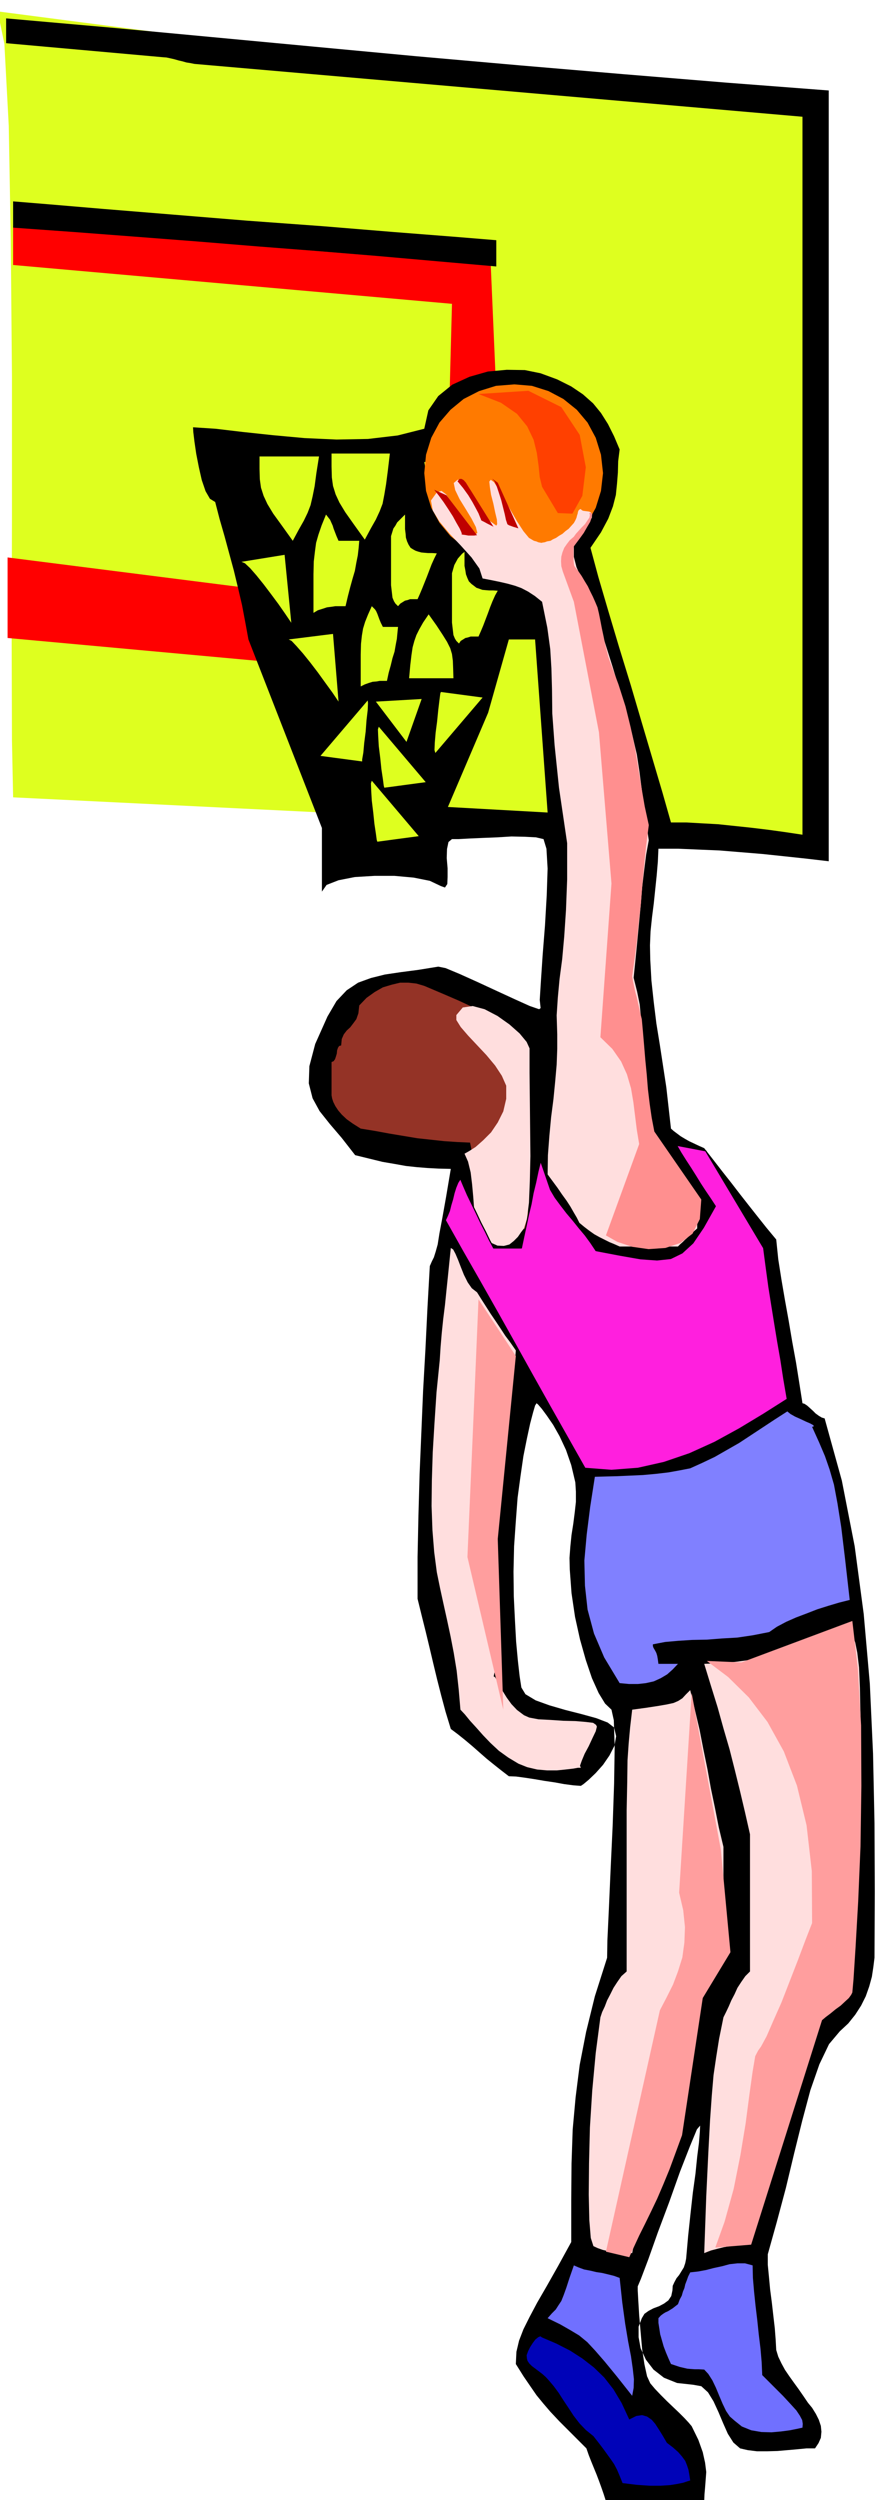
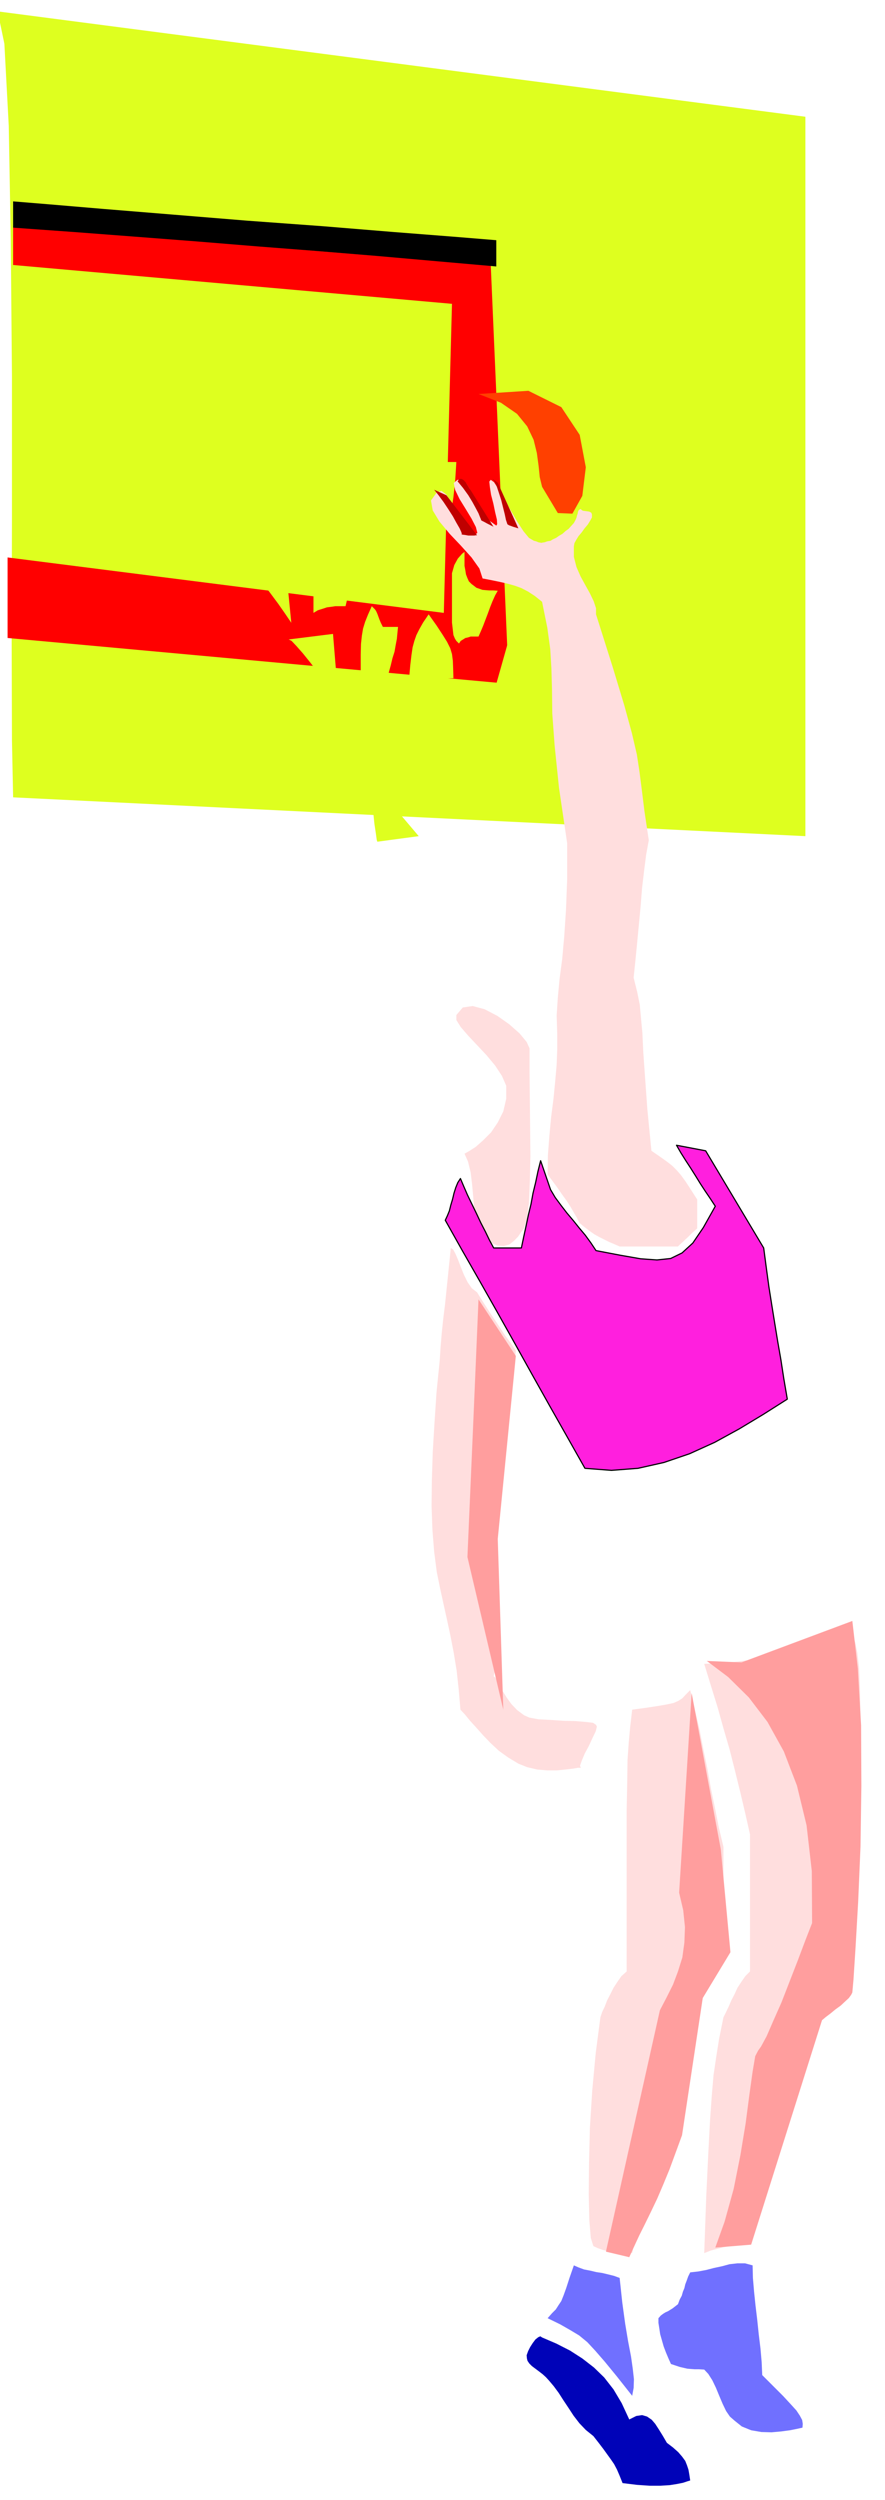
<svg xmlns="http://www.w3.org/2000/svg" fill-rule="evenodd" height="1384.079" preserveAspectRatio="none" stroke-linecap="round" viewBox="0 0 3035 8566" width="490.455">
  <style>.brush1{fill:#deff1f}.pen1{stroke:none}.brush3{fill:#000}.brush6{fill:#ffdede}.brush10{fill:#ff9e9e}</style>
  <path class="pen1 brush1" d="m-8 39 2770 361v2465L45 2732l-4-195-1-339 1-434v-473l-4-463-7-397-15-281L-8 39z" />
  <path class="pen1" style="fill:red" d="m45 775 1638 133 62 1435L26 2186v-276l1496 190 28-1059L45 908V775z" />
  <path class="pen1 brush3" d="M1702 823v90l-205-18-204-18-207-17-206-16-208-17-208-16-210-16-209-15v-90l122 10 189 16 233 19 257 21 260 19 244 20 205 16 147 12z" />
-   <path class="pen1 brush3" d="m667 219-15-3-13-2-14-4-13-3-14-4-13-3-14-3-13-1-537-48V63l352 31 353 33 352 33 353 33 352 31 353 30 353 29 353 27v2641l-77-9-75-8-76-8-73-6-74-6-71-3-70-3h-68l-2 45-4 47-5 48-5 48-6 47-5 48-2 48 1 49 4 72 8 74 9 73 12 74 11 72 11 72 8 71 8 71 9 8 12 9 12 9 15 9 14 8 17 8 17 8 18 8 32 41 31 40 30 38 30 39 29 37 30 38 31 39 34 41 7 68 11 70 12 70 13 72 12 71 13 71 11 69 11 70 7 2 9 6 9 8 11 10 9 9 11 8 10 6 10 3 59 213 44 225 31 232 21 239 11 240 5 238 1 234-1 227-4 32-5 33-9 33-12 34-16 32-20 31-24 30-29 27-37 44-33 69-31 89-28 105-28 113-28 117-31 116-31 111v36l4 41 4 43 6 46 5 44 5 43 3 39 2 36 7 23 11 23 12 22 15 22 15 21 16 22 16 23 17 25 14 17 13 21 10 20 7 21 2 20-2 21-8 18-12 18h-29l-31 3-34 3-35 3-36 1h-34l-32-4-26-6-23-20-19-30-16-36-16-38-17-37-19-31-23-21-28-5-55-6-45-18-36-28-26-34-18-39-7-38v-36l11-29 9-15 14-10 17-9 19-7 17-9 15-11 10-15 4-19 1-16 6-13 7-13 9-11 8-13 8-13 5-15 3-15 7-79 8-75 8-72 9-65 6-59 6-47 3-37 1-22-11 13-24 58-34 87-37 104-39 104-33 93-25 66-11 26v14l2 36 3 49 5 58 5 57 8 53 9 41 11 24 16 19 20 21 21 21 22 21 20 19 18 18 14 15 11 13 23 47 15 42 8 36 4 32-2 27-2 26-2 23-1 24h-337l-8-25-8-23-8-22-8-21-9-22-9-22-9-23-8-23-53-53-40-40-31-33-24-28-23-28-20-29-24-35-27-43 2-42 9-38 15-39 21-42 26-49 33-57 39-69 45-82v-142l1-127 4-117 10-110 14-111 22-113 30-122 42-132 1-60 5-106 6-136 7-149 5-146 2-126-3-91-8-36-22-21-22-36-23-51-21-62-20-71-17-77-12-81-6-81-1-40 3-40 4-39 6-38 5-39 4-36v-35l-2-32-14-59-18-52-22-47-22-39-22-32-17-23-13-15-5-4-5 8-7 24-10 38-11 51-12 60-10 69-10 74-6 80-6 86-2 87 1 85 4 82 4 73 6 65 6 53 6 39 14 23 35 21 47 17 55 16 55 14 51 14 39 15 22 17 7 30-6 33-17 33-22 32-25 28-24 23-18 15-9 6-27-2-30-4-33-6-34-5-35-6-33-5-30-4-25-1-26-20-24-19-26-21-24-21-25-22-25-21-25-20-24-18-18-59-15-56-14-55-13-54-13-55-13-54-14-56-14-57v-143l3-142 4-143 6-142 6-143 8-142 7-143 8-142 7-16 7-14 6-19 7-25 6-38 10-53 13-73 16-95-42-1-38-2-37-3-37-4-39-7-41-7-45-11-49-12-46-59-41-48-35-44-24-44-13-51 2-59 20-76 42-94 31-53 35-37 39-26 44-16 48-12 54-8 61-8 68-11 25 5 48 20 60 27 67 31 63 29 51 23 32 11 5-4-3-28 4-64 6-90 8-101 6-104 3-91-4-68-10-33-26-6-38-2-46-1-49 3-50 2-45 2-37 2h-23l-12 10-5 24-1 31 3 35v30l-1 24-8 12-14-5-38-18-55-11-66-6h-69l-67 4-56 11-41 16-16 23v-218l-252-646-11-60-11-58-14-60-14-58-16-59-16-59-17-59-15-58-18-11-15-26-13-38-10-44-9-46-6-41-4-33-1-17 77 5 93 11 103 11 109 10 110 5 108-2 102-12 91-23 14-63 34-49 48-39 59-27 63-18 65-6 62 1 54 11 57 21 48 24 40 27 35 31 27 33 24 38 21 42 19 45-5 40-1 39-3 38-4 39-10 39-16 42-25 47-36 53 27 100 34 116 37 124 40 130 38 129 37 125 34 115 29 102h52l54 3 55 3 57 6 57 6 58 7 58 8 60 9V400L667 219z" />
  <path class="pen1" style="fill:#0003b8" d="m2135 8508-10-25-9-21-10-19-11-16-13-18-13-18-16-21-18-23-26-21-22-23-20-26-17-26-18-27-16-25-17-23-16-19-11-12-11-10-13-10-12-9-12-9-9-9-6-9-2-8-1-11 5-14 7-14 9-14 9-12 10-8 7-3 6 4 49 21 47 24 42 27 40 31 35 34 32 41 28 47 26 56 24-12 20-3 17 5 16 11 12 14 13 20 13 21 14 24 21 16 18 16 13 15 11 15 6 15 5 15 3 17 3 20-10 3-15 5-20 4-25 4-32 2h-37l-44-3-49-6z" />
  <path class="pen1" d="m2752 8318-18 4-25 5-30 4-33 3-35-1-35-6-32-13-25-20-16-14-13-19-12-25-11-26-12-29-12-25-14-22-14-15-18-1h-14l-14-1-12-1-13-3-13-3-15-5-15-5-9-20-8-19-8-21-6-21-6-21-3-20-3-19v-16l8-9 8-6 8-5 9-4 8-5 8-5 9-7 9-7 6-16 7-13 4-14 5-12 3-13 5-13 5-14 7-14 27-3 27-5 27-7 28-6 26-7 27-3h26l26 7 1 43 4 47 5 48 6 50 5 48 6 49 4 46 2 45 39 39 33 33 25 27 20 22 12 18 8 15 2 13-1 13zm-584-109-53-67-41-50-33-38-27-29-28-23-30-18-35-20-43-21 15-17 13-13 9-14 10-15 8-20 9-25 11-34 15-43 16 7 19 7 21 4 21 5 20 3 21 5 20 5 19 7 9 84 10 73 10 60 10 52 6 42 4 36-1 30-5 27z" style="fill:#7070ff" />
  <path class="pen1 brush6" d="m2035 7696-9-28-5-61-2-88 1-107 3-122 8-127 12-129 16-122 6-18 9-19 8-21 11-21 11-22 13-20 14-20 18-16v-552l2-98 1-74 4-58 5-55 7-60 51-7 39-6 29-5 23-5 16-7 14-9 12-13 15-15 16 67 16 68 13 67 14 68 12 67 14 67 13 66 16 67v337l-9 16-9 20-9 21-9 24-12 24-12 25-14 25-16 26-9 59-9 61-8 63-8 63-8 62-8 62-8 60-8 59h-67l-11 51-10 51-12 49-12 50-13 47-12 48-11 44-9 45-17-1h-17l-17-1-16-1-17-4-17-4-17-6-15-7z" />
  <path class="pen1 brush6" d="m2415 7720 7-195 7-147 6-113 6-85 6-70 9-61 10-63 15-74 9-18 9-19 9-21 11-21 10-22 13-20 14-20 16-16v-470l-17-75-17-72-18-73-18-71-21-72-20-72-23-74-23-75 41-2 39-2 36-4 37-5 34-7 34-7 34-8 35-8 24-10 26-9 25-10 26-9 25-12 26-12 26-14 26-14 13 30 11 30 7 35 6 50 3 70 2 99v134l1 179-9 50-6 53-5 54-4 55-4 54-4 55-6 53-5 53-43 132-43 132-43 130-42 131-42 129-42 131-42 132-40 133-17 7-17 7-18 5-18 5-21 4-20 5-23 6-23 9zm-836-1862-6-70-7-64-10-61-11-57-12-56-12-54-12-55-11-54-9-69-6-75-3-83 1-88 3-96 6-100 7-106 11-109 3-47 4-47 5-48 6-48 5-49 5-48 5-49 5-49 8 5 8 15 9 21 10 26 10 25 13 26 14 20 18 14 15 24 16 25 16 25 17 25 16 24 17 26 18 24 18 26-4 51-10 61-13 68-15 75-16 78-13 83-11 84-4 85-2 97 2 92 5 85 5 77 4 65 3 54-2 38-5 24 5 3 7 12 8 16 12 21 13 21 16 22 19 20 24 18 18 8 32 6 40 2 44 3 42 1 36 3 25 3 10 7 3 6-4 16-11 23-13 28-14 26-10 24-6 17 3 7h-10l-17 3-26 3-29 3h-34l-34-3-34-8-30-12-35-21-32-23-29-27-25-26-24-27-21-23-18-22-15-16z" />
-   <path class="pen1" style="fill:#8080ff" d="m2125 5767-53-88-35-82-22-82-9-82-2-86 8-89 12-95 16-103 35-1 41-1 44-2 45-2 44-4 43-5 39-7 36-7 42-19 42-20 42-24 42-24 41-27 41-27 41-27 42-27 11 9 16 9 18 8 19 9 14 6 11 6 2 4-6 2 24 53 20 47 16 46 15 52 12 64 13 82 13 108 16 141-36 9-37 11-38 12-36 14-37 14-34 15-32 17-26 18-56 11-54 8-53 3-51 4-51 1-47 3-45 4-42 8v6l2 6 3 5 4 7 3 6 3 10 2 12 2 15h67l-18 19-19 17-22 13-24 11-27 6-27 3h-31l-32-3z" />
-   <path class="pen1" style="fill:#943326" d="m1655 4247-2-42-2-41-4-42-5-41-7-42-7-42-8-42-8-40-44-2-45-3-46-5-46-5-48-8-48-8-49-9-49-8-27-17-21-15-17-16-12-14-10-15-7-14-4-12-2-11v-114l7-3 5-7 3-9 3-10 1-11 3-9 4-6 7-2 2-22 7-16 10-13 12-11 10-13 11-15 7-20 3-27 25-26 28-20 28-16 30-9 29-7h29l27 3 27 8 66 28 51 22 41 19 34 17 30 16 32 20 37 23 47 31v82l2 82 3 80 4 81 3 80 3 81 2 81 2 84-17 6-17 7-18 4-18 5-21 3-20 5-23 5-23 7z" />
  <path class="pen1 brush1" d="m1878 2784-342-19 138-323 71-251h90l43 593zm-803-684v-132l1-44 4-34 4-30 8-28 11-32 15-37 7 9 7 9 4 9 5 11 3 10 5 13 5 13 7 16h71l-2 24-3 26-5 25-5 28-8 27-8 29-8 31-8 34h-35l-13 2-16 2-15 5-16 5-15 9zm290-23-9-9-5-8-5-12-2-17-3-26v-168l4-13 4-13 7-10 6-11 9-9 9-9 9-9v50l2 16 1 13 4 13 5 11 7 11 8 5 9 5 9 3 11 3 11 1 12 1h14l16 1-9 18-9 20-8 21-8 21-8 20-8 20-8 19-8 18h-26l-8 3-9 2-8 5-8 5-8 9zm181-266-18-27-14-27-14-27-11-27-11-28-8-29-9-31-6-32h110l-2 32-2 31-3 29-3 28-4 27-3 27-2 27v27zm-295 38-38-53-29-41-20-33-13-28-9-29-4-29-1-37v-45h200l-7 59-6 46-6 36-6 31-10 26-13 28-17 30-21 39z" />
-   <path class="pen1" style="fill:#ff7a00" d="m1764 1317 60 5 57 18 51 27 46 37 37 44 28 52 18 58 7 63-7 61-18 58-28 51-37 46-46 36-51 28-57 17-60 7-63-7-58-17-53-28-45-36-38-46-28-51-18-58-6-61 6-63 18-58 28-52 38-44 45-37 53-27 58-18 63-5z" />
  <path class="pen1 brush6" d="m2125 4271-18-8-17-7-18-9-16-8-18-10-17-12-17-13-17-14-9-18-10-17-12-21-13-20-16-22-15-22-17-23-17-23 1-66 5-66 6-64 8-62 6-61 5-57 2-54v-50l-2-65 4-61 6-64 9-68 7-78 6-90 4-105v-124l-28-190-15-145-8-109-1-84-2-71-4-66-10-73-18-89-25-20-23-15-23-12-22-8-25-7-26-6-29-6-31-6-11-34-27-38-37-41-38-40-35-42-23-38-6-34 20-28 16-5 16 12 15 24 15 30 15 31 15 28 17 20 19 7 11-8-5-20-15-29-20-33-21-34-15-31-5-24 13-11h16l14 12 12 19 12 26 13 27 16 27 21 25 29 21 3-5-1-16-6-25-6-29-8-31-4-26-2-19 5-6 11 8 16 24 19 33 22 39 22 38 22 34 19 23 17 10 8 2 7 3 5 1 6 1 4-1 7-1 8-3 12-2 8-5 11-5 10-7 12-7 10-9 11-8 9-10 9-10 5-9 4-9 2-8 2-6 1-6 2-5 3-3 5-2 2 3 5 3 7 1 8 1 7 1 7 4 2 6v10l-6 11-8 13-11 13-10 14-11 13-8 13-6 11-2 11v36l9 35 14 32 17 31 15 27 13 27 8 24v21l57 180 40 132 26 95 17 73 9 59 8 62 9 73 15 100-9 49-7 55-7 59-5 63-6 63-6 63-6 61-6 58 12 48 9 44 4 44 5 53 3 65 6 85 8 111 14 143 29 20 24 17 18 14 16 16 14 16 16 22 17 26 23 36v99l-9 8-9 8-8 8-8 8-8 7-8 8-8 7-8 8h-200z" />
  <path class="pen1 brush6" d="m1593 3953 16-9 22-14 26-23 27-27 23-34 19-38 10-43v-45l-15-34-23-35-30-36-32-34-31-33-25-29-15-24v-17l22-26 34-5 41 11 44 23 41 29 35 31 24 29 10 22v84l1 93 1 97 1 95-2 86-3 74-7 56-10 32-10 13-11 16-14 14-15 12-19 5-22-1-27-12-29-23-13-21-7-31-4-38-3-41-4-44-5-41-9-37-12-27z" />
  <path class="pen1 brush1" d="m1004 1853-38-53-29-40-20-33-13-28-9-28-4-29-1-35v-43h204l-9 57-6 45-7 35-7 30-10 26-13 27-17 30-21 39zm233 499v-109l1-37 3-28 4-24 7-23 10-25 13-29 5 5 6 6 4 6 4 9 3 8 4 11 5 12 7 14h52l-2 20-2 21-4 21-4 23-7 22-6 25-7 25-6 28h-25l-11 2-13 1-13 4-14 5-14 7zm337-147-9-9-5-8-5-12-2-17-3-26v-169l4-14 4-14 6-11 6-11 7-8 8-9 8-6v48l3 16 2 13 5 13 5 11 9 9 8 6 9 7 9 3 11 4 11 1 12 1h14l16 1-9 16-9 20-8 20-8 22-8 21-8 21-8 19-8 18h-27l-9 3-9 2-8 5-8 5-6 9zm-104-100 27 38 21 32 15 24 11 22 6 20 3 23 1 26 1 34h-152l4-45 4-34 4-27 6-22 7-20 10-20 13-23 19-28zm-181 299 157-9-52 147-105-138zm-299-213 152-19 19 232-21-31-24-33-26-36-26-34-25-31-22-25-17-18-10-5z" />
  <path class="pen1 brush10" d="m2329 6485 14 60 6 58-2 53-7 51-15 48-17 45-22 44-23 44-185 827 80 19 15-33 19-41 20-40 21-43 21-44 21-49 21-51 21-57 22-60 71-470 95-157-33-352-100-536-43 684z" />
  <path class="pen1 brush10" d="m2424 5691 73 55 71 70 64 84 56 101 45 117 33 136 18 157 1 178-23 59-26 69-28 72-28 72-28 63-23 53-19 35-10 14-10 19-9 53-11 79-13 99-18 109-23 115-31 112-37 103 5-14 123-10 243-769 13-11 16-12 17-14 18-13 15-14 13-12 8-11 4-8 4-45 7-109 9-157 8-189 3-208-1-207-11-194-19-164-380 142-119-5zm-783-1239-19 446-19 437 123 523-19-585 62-627-128-194z" />
-   <path class="pen1" style="fill:#ff8f8f" d="m1968 2062-38-104-5-18-1-17 1-16 4-15 6-15 9-13 10-13 14-12 7-10 10-11 10-11 11-11 8-12 7-10 2-9-2-7 7-1 3 5-2 11-5 15-10 17-12 21-16 22-18 24-1 9v41l1 9 1 7 4 6 11 14 11 16 10 17 11 18 8 17 9 18 8 18 8 19 5 21 5 25 5 26 6 28 5 25 6 24 5 20 6 17 29 78 24 75 18 73 15 71 11 68 11 67 11 64 14 64-9 70-7 68-6 66-5 64-7 61-6 62-8 63-9 64 3 18 4 19 4 18 5 18 4 18 4 18 4 18 5 20 4 44 4 47 4 48 5 51 4 50 6 50 7 48 9 47 161 233-5 67-25 50-42 32-51 17-58 4-56-8-51-17-39-22 114-313-8-48-6-48-6-48-8-47-14-48-20-44-30-43-41-40 38-527-43-518-86-447z" />
-   <path class="pen1" d="m1489 1678 15 19 17 23 16 24 16 25 12 22 11 19 6 13 2 7-2 1 5 1 8 1 11 2h20l7-1h3l-105-137-42-19zm80-29 19 23 18 25 14 23 12 22 9 17 6 15 3 7v1h-1l5 3 8 4 9 5 8 4 8 4 4 2 2 2-95-152-8-9-7-4h-7l-7 8zm119-9 8 10 8 18 7 21 8 25 6 24 6 24 4 19 5 15 1 1 5 3 6 2 8 3 7 2 6 2 4 1 1 1-71-157-19-14z" style="fill:#bf0000" />
+   <path class="pen1" d="m1489 1678 15 19 17 23 16 24 16 25 12 22 11 19 6 13 2 7-2 1 5 1 8 1 11 2h20l7-1h3l-105-137-42-19m80-29 19 23 18 25 14 23 12 22 9 17 6 15 3 7v1h-1l5 3 8 4 9 5 8 4 8 4 4 2 2 2-95-152-8-9-7-4h-7l-7 8zm119-9 8 10 8 18 7 21 8 25 6 24 6 24 4 19 5 15 1 1 5 3 6 2 8 3 7 2 6 2 4 1 1 1-71-157-19-14z" style="fill:#bf0000" />
  <path class="pen1" style="fill:#ff4000" d="m1641 1350 171-11 113 56 63 95 21 111-12 98-34 61-50-2-54-90-8-33-4-39-6-44-11-45-22-46-35-43-55-38-77-30z" />
  <path class="pen1 brush1" d="m1294 2884-2-6-3-22-5-33-4-39-5-41-2-34-1-25 3-9 161 190-142 19zm24-185-2-7-3-23-5-33-4-39-5-40-2-34-1-24 3-9 161 190-142 19zm194-328-2 5-3 23-4 33-4 40-5 38-3 35-1 25 3 10 162-190-143-19zm-270 238v-7l4-23 3-33 5-39 3-40 4-34 1-24-1-9-162 190 143 19zm-414-684 148-24 23 233-21-31-23-33-26-35-25-33-25-31-21-24-18-17-12-5z" />
  <path style="stroke:#000;stroke-width:4;stroke-linejoin:round;fill:#ff1fde" d="m1527 4181 59 105 60 105 60 106 60 107 59 106 60 107 60 106 61 108 91 7 91-7 89-20 88-30 86-39 84-46 83-50 82-52-12-70-10-65-11-63-10-61-10-62-10-63-9-66-9-68-199-333-100-19 15 26 17 27 17 26 17 27 16 26 17 26 17 25 17 26-41 73-36 53-37 34-39 19-47 5-56-4-69-12-84-16-18-27-19-26-21-25-20-25-22-26-20-26-20-27-16-27-34-99-9 36-8 38-9 37-7 38-9 37-8 38-8 37-8 38h-95l-14-26-14-29-16-31-15-32-16-33-15-31-13-30-11-26-9 14-7 17-6 19-5 21-6 20-5 20-7 17-7 15z" />
</svg>